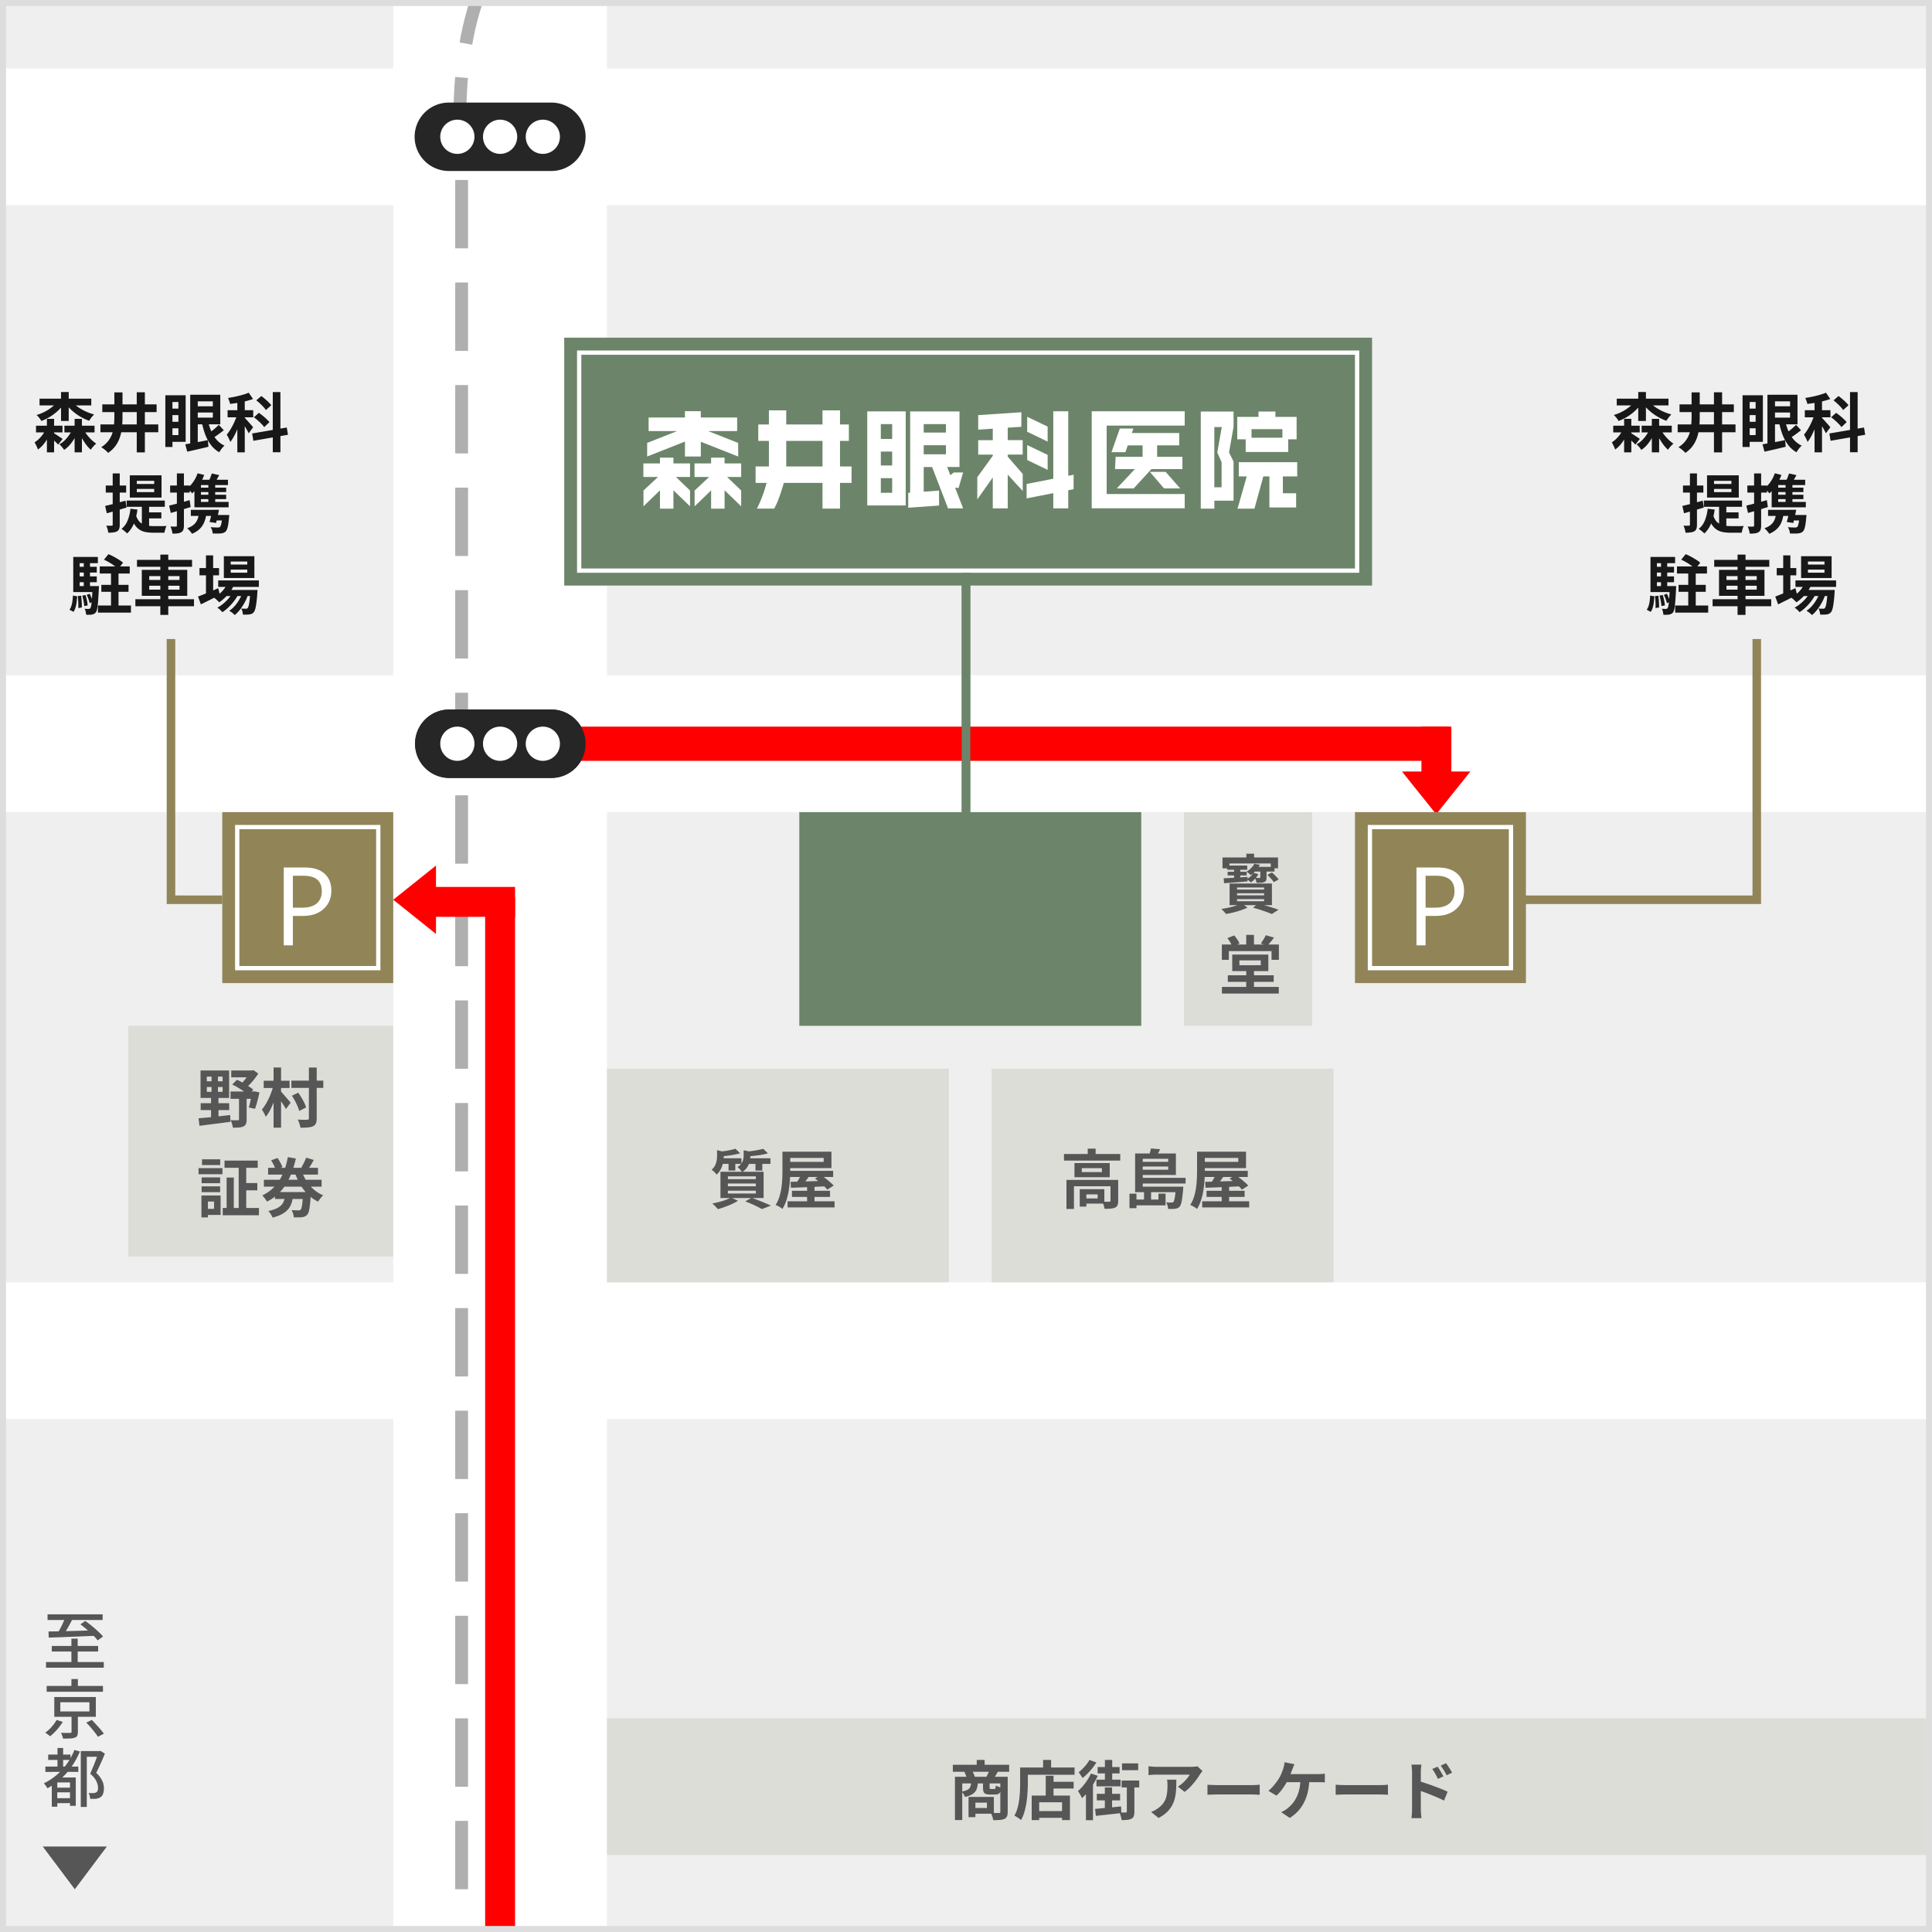
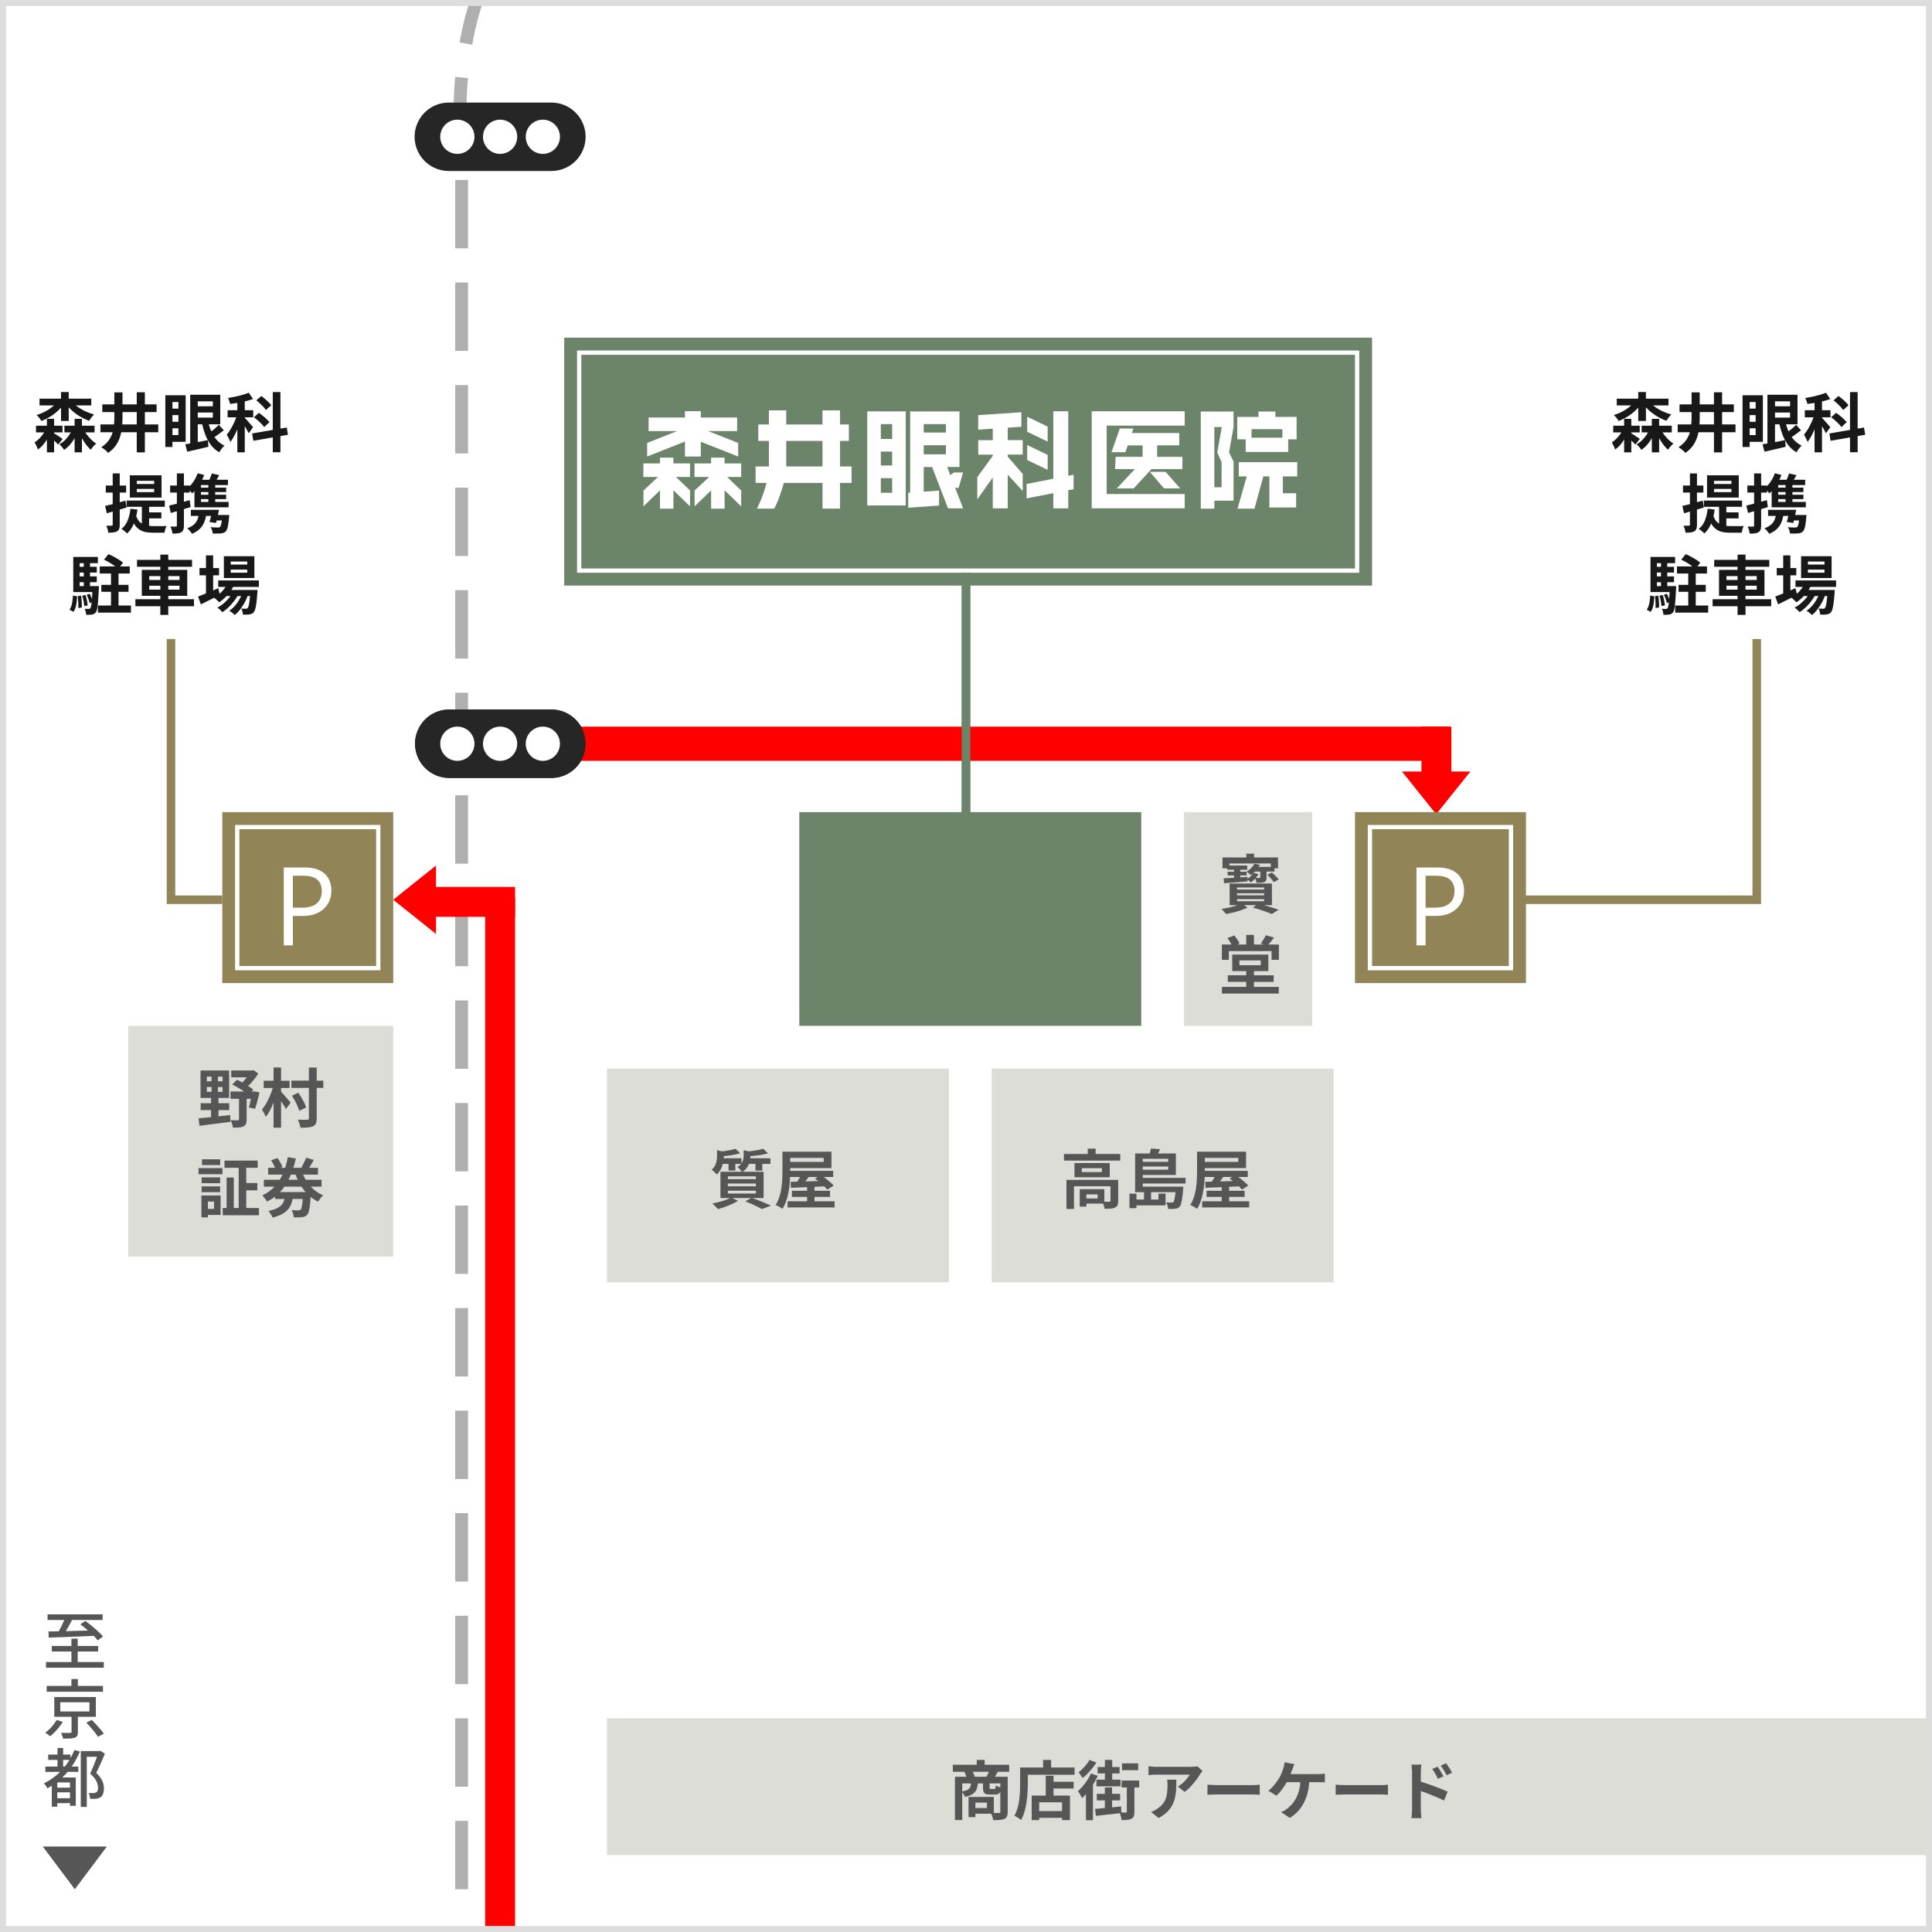
<svg xmlns="http://www.w3.org/2000/svg" width="321" height="321" viewBox="0 0 321 321" fill="none">
  <rect x="0" y="0" width="321" height="321" fill="#333333" stroke="none" />
  <g clip-path="url(#clip0_700_32278)">
    <mask id="mask0_700_32278" style="mask-type:luminance" maskUnits="userSpaceOnUse" x="0" y="0" width="321" height="321">
      <path d="M321 0H0v321h321V0z" fill="#fff" />
    </mask>
    <g mask="url(#mask0_700_32278)">
      <path d="M321 0H0v321h321V0z" fill="#fff" />
-       <path d="M553.938-167.602h-642v492.153h642v-492.153z" fill="#F0EFEF" />
      <path d="M100.846-66.757h-35.51V320.29h35.51V-66.757z" fill="#fff" />
      <path d="M351.539 213.053h-438.89v22.726h438.89v-22.726zm201.69-100.845h-640.58v22.726h640.58v-22.726zm0-100.845h-640.58v22.726h640.58V11.363z" fill="#fff" />
      <path d="M553.228 285.491H100.846v22.726h452.382v-22.726z" fill="#DDDDD8" />
      <path d="M76.7 313.898V26.277s-2.486-23.081 7.102-34.8c9.587-11.717 31.248-12.072 31.248-12.072" stroke="#AFAFAF" stroke-width="2.131" stroke-dasharray="11.36 5.68" />
      <path d="M189.618 134.934h-56.814v35.508h56.814v-35.508zm38.35-78.83H93.744v41.19h134.224v-41.19z" fill="#6C856A" />
      <path d="M218.025 134.934H196.72v35.508h21.305v-35.508zm-60.365 42.61h-56.814v35.509h56.814v-35.509zm63.916 0h-56.814v35.509h56.814v-35.509z" fill="#DDDDD8" />
      <path d="M158.31 293.217h9.364v1.161h-9.364v-1.161zm3.973-.809h1.311v1.502h-1.311v-1.502zm-3.621 2.801h8.202v1.108h-6.988v6.083h-1.214v-7.191zm7.542 0h1.225v5.827c0 .306-.039.551-.118.735a.822.822 0 01-.415.437 2.399 2.399 0 01-.778.171 12.09 12.09 0 01-1.086.042 5.574 5.574 0 00-.245-.841 2.6 2.6 0 00-.181-.373l.82.021h.543c.085 0 .146-.014.181-.043.036-.035.054-.092.054-.17v-5.806zm-4.858.97h1.129a3.527 3.527 0 01-.213 1.097c-.121.312-.33.572-.628.778-.299.206-.732.376-1.3.511a1.798 1.798 0 00-.245-.479 2.183 2.183 0 00-.33-.416c.44-.078.77-.177.99-.298.221-.128.37-.288.448-.48.085-.191.135-.429.149-.713zm1.981-.011h1.098v.82c0 .114.014.185.042.213.029.022.089.032.181.032h.544c.063 0 .11-.01.138-.032.036-.028.06-.085.075-.17.021-.085.035-.213.042-.384.1.071.242.142.426.213.192.064.359.114.501.15-.05.454-.153.759-.309.916-.156.156-.398.234-.724.234h-.863c-.313 0-.554-.035-.725-.106a.657.657 0 01-.34-.363c-.057-.17-.086-.401-.086-.692v-.831zm-2.407 2.386h1.14v3.366h-1.14v-3.366zm.703 0h3.505v2.791h-3.505v-.948h2.354v-.895h-2.354v-.948zm-1.406-4.197l1.267-.213c.1.163.196.352.288.565.092.206.16.387.202.543l-1.331.266a3.193 3.193 0 00-.171-.564 4.718 4.718 0 00-.255-.597zm4.165-.224l1.417.213-.362.64c-.107.191-.21.355-.309.49l-1.268-.213c.092-.164.188-.352.288-.565.099-.213.177-.401.234-.565zm9.982 1.907h4.026v1.119h-4.026v-1.119zm-2.28 4.868h5.007v1.119h-5.007v-1.119zm1.662-5.869h1.299v3.952h-1.299v-3.952zm-2.333 3.292h6.359v4.079h-1.31v-2.961h-3.803v2.961h-1.246v-4.079zm1.896-5.923h1.331v1.949h-1.331v-1.949zm-3.196 1.257h8.426v1.214h-8.426v-1.214zm-.618 0h1.279v2.684c0 .433-.018.913-.054 1.438a18.816 18.816 0 01-.159 1.609 11.991 11.991 0 01-.341 1.598 5.937 5.937 0 01-.576 1.406 3.513 3.513 0 00-.33-.256 27.167 27.167 0 00-.415-.277 3.267 3.267 0 00-.362-.192c.22-.383.394-.802.521-1.257.128-.454.221-.919.277-1.395.064-.476.107-.941.128-1.396.022-.461.032-.887.032-1.278v-2.684zm12.879-.075h3.644v1.065h-3.644v-1.065zm4.048-.607h2.685v1.129h-2.685v-1.129zm-.074 2.855h2.929v1.14h-2.929v-1.14zm-4.176-.149h4.005v1.108h-4.005v-1.108zm1.406-3.281h1.214v3.92h-1.214v-3.92zm-1.342 5.635h3.867v1.086h-3.867v-1.086zm1.331-1.065h1.204v3.792l-1.204.192v-3.984zm-1.619 3.568a1106.83 1106.83 0 012.759-.255c.526-.05 1.048-.103 1.566-.16l.032 1.108c-.738.085-1.481.167-2.226.245-.746.085-1.414.159-2.003.223l-.128-1.161zm5.273-4.229h1.257v4.687c0 .306-.032.551-.096.735a.74.74 0 01-.394.437c-.184.1-.412.163-.682.192a9.424 9.424 0 01-.958.042 3.17 3.17 0 00-.128-.639 3.983 3.983 0 00-.224-.639l.629.021c.199 0 .337-.003.415-.01.071 0 .117-.011.139-.032.028-.021.042-.064.042-.128v-4.666zm-6.21-3.909l1.15.426a9.4 9.4 0 01-.66.937c-.249.313-.515.611-.799.895a7.87 7.87 0 01-.831.746 4.211 4.211 0 00-.202-.309 6.872 6.872 0 00-.245-.352 2.37 2.37 0 00-.214-.287c.228-.178.455-.38.682-.608a7.25 7.25 0 00.639-.724c.199-.249.359-.49.48-.724zm-.586 4.57l1.001-1.002.171.064v6.381h-1.172v-5.443zm.831-2.312l1.129.384c-.199.454-.44.912-.724 1.374-.284.454-.586.884-.906 1.289a9.383 9.383 0 01-.98 1.054 2.79 2.79 0 00-.181-.362 5.562 5.562 0 00-.501-.82 7.727 7.727 0 001.204-1.31c.391-.519.71-1.055.959-1.609zm18.535-.415a16.54 16.54 0 00-.213.277 3.303 3.303 0 00-.202.276c-.163.277-.38.597-.65.959-.27.355-.568.71-.895 1.065a6.81 6.81 0 01-1.012.895l-1.108-.884a5.19 5.19 0 00.629-.447c.206-.171.394-.348.565-.533.177-.192.33-.373.458-.543.135-.171.238-.323.309-.458h-5.551c-.22 0-.429.007-.628.021-.199.014-.423.032-.671.053v-1.48c.206.028.419.053.639.074.22.021.44.032.66.032h5.742a7.657 7.657 0 00.778-.042c.142-.015.245-.032.309-.054l.841.789zm-4.346 1.438c0 .525-.011 1.033-.032 1.523s-.082.962-.181 1.417a4.82 4.82 0 01-.458 1.278 4.458 4.458 0 01-.863 1.151c-.369.362-.841.696-1.417 1.001l-1.246-1.012c.17-.057.352-.131.543-.224.192-.099.384-.22.576-.362a3.68 3.68 0 00.82-.746c.213-.262.376-.546.49-.852.113-.312.192-.65.234-1.012a10.439 10.439 0 00.053-1.672 3.01 3.01 0 00-.064-.49h1.545zm5.171.841c.128.007.291.018.49.032l.618.021c.22.008.423.011.607.011h5.721c.248 0 .483-.007.703-.021.22-.021.401-.036.543-.043v1.673l-.543-.032a12.192 12.192 0 00-.703-.022h-5.721c-.305 0-.618.008-.937.022-.32.007-.579.017-.778.032v-1.673zm14.456-3.409a6.923 6.923 0 00-.192.448c-.064.163-.117.302-.16.415-.064.178-.142.377-.234.597-.085.22-.178.444-.277.671-.092.22-.188.422-.288.607-.135.27-.305.561-.511.874-.199.305-.412.6-.639.884a5.71 5.71 0 01-.703.724l-1.332-.809c.192-.135.373-.295.544-.48.177-.184.344-.376.5-.575.164-.199.313-.394.448-.586.135-.199.252-.383.351-.554a4.86 4.86 0 00.362-.756c.107-.263.192-.494.256-.693.064-.177.114-.362.149-.554a3.24 3.24 0 00.075-.543l1.651.33zm-1.683 1.641h5.624c.142 0 .32-.004.533-.011.213-.014.405-.035.575-.064v1.46a5.628 5.628 0 00-.618-.032 15.464 15.464 0 00-.49-.011h-5.741l.117-1.342zm4.154.767a10.747 10.747 0 01-.245 2.173 7.421 7.421 0 01-.639 1.779 6.439 6.439 0 01-1.001 1.449 6.717 6.717 0 01-1.364 1.118l-1.438-.969c.192-.078.377-.167.554-.266.178-.107.33-.213.458-.32a5.57 5.57 0 00.842-.799c.262-.305.493-.657.692-1.055.206-.404.366-.862.479-1.374.121-.511.185-1.09.192-1.736h1.47zm4.379 1.001c.127.007.291.018.49.032l.617.021c.221.008.423.011.608.011h5.72c.249 0 .483-.007.703-.021.22-.021.401-.036.543-.043v1.673l-.543-.032a12.165 12.165 0 00-.703-.022h-5.72c-.306 0-.618.008-.938.022-.319.007-.579.017-.777.032v-1.673zm16.937-2.993a11.92 11.92 0 01.671 1.076c.114.191.213.369.299.532l-.927.416c-.1-.227-.199-.43-.298-.607a9.513 9.513 0 00-.288-.512 6.079 6.079 0 00-.352-.532l.895-.373zm1.396-.586c.106.142.22.305.341.49.127.185.248.373.362.565.121.184.22.358.298.522l-.895.436a6.9 6.9 0 00-.33-.596 6.293 6.293 0 00-.309-.501 5.01 5.01 0 00-.351-.501l.884-.415zm-5.646 7.649v-6.126a7.62 7.62 0 00-.032-.65 4.85 4.85 0 00-.075-.639h1.662c-.021.185-.042.391-.064.618a7.29 7.29 0 00-.032.671v6.126c0 .092.004.23.011.415l.043.554c.021.192.039.362.053.511h-1.673c.036-.206.061-.451.075-.735.021-.291.032-.54.032-.745zm1.15-4.656c.355.093.75.213 1.183.363.44.142.884.298 1.331.468.448.164.87.327 1.268.49.398.156.724.299.98.426l-.596 1.481c-.306-.163-.64-.323-1.002-.479a36.511 36.511 0 00-1.108-.458 19.882 19.882 0 00-1.086-.426 27.33 27.33 0 00-.97-.331v-1.534zm-58.985-104.208h9.353v1.098h-9.353v-1.098zm3.952-.894h1.31v1.438h-1.31v-1.438zm-3.537 5.198h7.798v1.055h-6.551v3.771h-1.247v-4.826zm7.319 0h1.278v3.473c0 .291-.036.525-.107.703a.78.78 0 01-.415.426 2.195 2.195 0 01-.735.17 13.39 13.39 0 01-1.012.032 3.182 3.182 0 00-.149-.617 3.8 3.8 0 00-.245-.576l.714.022c.234 0 .387-.004.458-.011.085-.007.142-.021.17-.043.028-.021.043-.064.043-.127v-3.452zm-5.114 1.545h1.108v2.887h-1.108v-2.887zm.565 0h3.526v2.397h-3.526v-.863h2.407v-.671h-2.407v-.863zm-.224-3.494v.649h3.345v-.649h-3.345zm-1.214-.853h5.859v2.355h-5.859v-2.355zm10.077 3.921h7.233v.916h-7.233v-.916zm.682-1.46h7.702v.938h-7.702v-.938zm0-2.663h5.145v.778h-5.145v-.778zm6.083 4.123h1.246l-.011.17-.021.288c-.05.582-.103 1.068-.16 1.459-.049.384-.11.685-.181.906-.064.22-.142.383-.234.49a.936.936 0 01-.341.255c-.114.05-.245.085-.394.107a7.803 7.803 0 01-1.193.021 2.53 2.53 0 00-.096-.565 2.34 2.34 0 00-.213-.532c.192.021.362.035.511.042h.352c.071 0 .131-.003.181-.01a.355.355 0 00.149-.096c.057-.057.106-.171.149-.341.05-.177.096-.43.139-.756.042-.327.081-.753.117-1.279v-.159zm-4.144-6.339l1.523.117a5.142 5.142 0 01-.373.746c-.135.234-.255.437-.362.607l-1.129-.191c.064-.192.128-.405.192-.64.071-.234.12-.447.149-.639zm-1.886.831h6.04v3.569h-6.04v-.874h4.762v-1.811h-4.762v-.884zm-.735 0h1.268v5.806h-1.268v-5.806zm3.878 6.669h1.182v1.949h-5.369v-.969h4.187v-.98zm-2.397-.32h1.172v1.779h-1.172V198zm-2.418.33h1.161v2.408h-1.161v-2.408zm11.228-6.977h1.289v3.089c0 .462-.014.973-.043 1.534a16.143 16.143 0 01-.181 1.715 10.332 10.332 0 01-.394 1.694 6.574 6.574 0 01-.671 1.481 2.613 2.613 0 00-.33-.245 5.61 5.61 0 00-.427-.245 4.128 4.128 0 00-.383-.171c.27-.412.479-.863.628-1.353.157-.49.27-.99.341-1.502.071-.518.117-1.026.139-1.523.021-.497.032-.959.032-1.385v-3.089zm.713 0h7.425v2.727h-7.425v-1.033h6.136v-.661h-6.136v-1.033zm.352 3.185h7.361v1.012h-7.361v-1.012zm.511 3.313h6.328v1.012h-6.328v-1.012zm-.724 1.747h7.808v1.012h-7.808v-1.012zm3.238-2.546h1.236v3.238h-1.236v-3.238zm-2.737-.692a217.86 217.86 0 011.725-.043c.654-.021 1.343-.043 2.067-.064.731-.028 1.456-.053 2.173-.074l-.032.926c-.696.029-1.399.061-2.109.096l-2.035.085c-.646.022-1.225.043-1.736.064l-.053-.99zm1.949-1.598l1.289.426c-.227.341-.462.678-.703 1.012-.234.334-.455.618-.66.852l-.981-.394c.121-.171.245-.366.373-.586.135-.22.263-.444.384-.671.121-.234.22-.448.298-.639zm2.099 1.054l.99-.586c.242.164.497.348.767.554.27.206.522.416.757.629.241.206.44.398.596.575l-1.065.671a4.92 4.92 0 00-.543-.586 14.318 14.318 0 00-1.502-1.257zm2.787-53.977h1.289v1.406h-1.289v-1.406zm-3.963.629h9.225v1.8h-1.203v-.799h-6.871v.799h-1.151v-1.8zm.778 1.342h3.334v.703h-3.334v-.703zm.074 1.033h3.164v.608h-3.164v-.608zm-.66 1.087a97.754 97.754 0 001.8-.096c.71-.043 1.435-.089 2.173-.138v.745c-.703.064-1.395.121-2.077.171-.682.049-1.289.096-1.822.138l-.074-.82zm1.736-1.832h1.023v2.024l-1.023.085v-2.109zm3.366-.576l.917.16c-.171.327-.38.636-.629.927-.248.284-.547.55-.895.799a2.031 2.031 0 00-.33-.32 2.172 2.172 0 00-.362-.255c.312-.192.575-.402.788-.629a3.01 3.01 0 00.511-.682zm.182.512h3.163v.777h-3.621l.458-.777zm.809.319h1.033v1.428c0 .213-.028.38-.085.5-.049.114-.149.206-.298.277-.149.057-.33.093-.543.107-.206.007-.448.011-.725.011a2.148 2.148 0 00-.117-.416 3.76 3.76 0 00-.16-.405l.458.022c.15 0 .249-.004.299-.011.092 0 .138-.039.138-.117v-1.396zm-1.161.671l.842.203c-.135.27-.316.525-.544.767-.22.241-.454.447-.703.618a2.308 2.308 0 00-.319-.277 3.531 3.531 0 00-.373-.267 3.42 3.42 0 00.65-.468c.191-.178.341-.37.447-.576zm2.333.331l.756-.395c.199.171.405.366.618.586.213.213.38.405.501.576l-.81.447a4.51 4.51 0 00-.468-.597 12.373 12.373 0 00-.597-.617zm-5.039 3.057v.351h4.496v-.351h-4.496zm0 .98v.352h4.496v-.352h-4.496zm0-1.939v.341h4.496v-.341h-4.496zm-1.235-.66h7.03v3.6h-7.03v-3.6zm3.888 4.016l.831-.693c.397.107.806.221 1.225.341.426.121.827.242 1.203.362.384.121.711.231.981.331l-1.108.713a18.22 18.22 0 00-.853-.33 36.9 36.9 0 00-1.086-.373 20.577 20.577 0 00-1.193-.351zm-1.907-.703l.991.681c-.299.157-.65.302-1.055.437a14.684 14.684 0 01-2.525.629 3.834 3.834 0 00-.362-.426 5.126 5.126 0 00-.405-.405 17.41 17.41 0 001.247-.224 13.59 13.59 0 001.203-.33c.377-.121.679-.242.906-.362zm-3.26 13.866h9.449v1.108h-9.449v-1.108zm.98-1.928h7.628v1.097h-7.628v-1.097zm3.058-.874h1.289v3.42h-1.289v-3.42zm0-5.837h1.289v1.992h-1.289v-1.992zm-4.048 1.598h9.48v2.546h-1.225v-1.449h-7.094v1.449h-1.161v-2.546zm2.918 2.641v.799h3.548v-.799h-3.548zm-1.193-.969h5.998v2.748h-5.998v-2.748zm-.799-2.738l1.13-.447c.177.206.348.433.511.682.163.241.288.458.373.649l-1.193.533a4.706 4.706 0 00-.341-.692 6.606 6.606 0 00-.48-.725zm6.381-.479l1.364.394a13.158 13.158 0 01-1.119 1.342l-1.076-.362.299-.437a8.786 8.786 0 00.532-.937zm-88.122 35.477l.778.756a14.133 14.133 0 01-2.109.405c-.377.043-.739.075-1.087.096a2.434 2.434 0 00-.117-.384 1.667 1.667 0 00-.17-.383c.326-.036.653-.075.98-.117.333-.05.649-.107.948-.171.305-.064.564-.131.777-.202zm4.613.011l.778.745c-.32.1-.675.185-1.066.256-.39.064-.792.117-1.203.16-.405.042-.796.078-1.172.106a2.508 2.508 0 00-.117-.394 4.856 4.856 0 00-.16-.394c.348-.029.703-.068 1.065-.117.362-.05.707-.107 1.033-.171.334-.064.615-.128.842-.191zm-7.67.223l1.374.341c-.007.085-.092.142-.255.171v.522c0 .277-.032.596-.096.958a4.309 4.309 0 01-.352 1.076 3.168 3.168 0 01-.735.991 1.894 1.894 0 00-.234-.277 4.108 4.108 0 00-.309-.298 1.492 1.492 0 00-.298-.224c.269-.234.465-.483.585-.746.128-.263.213-.525.256-.788a4.82 4.82 0 00.064-.756v-.97zm4.421.011l1.363.309c-.007.099-.092.16-.255.181v.543c0 .249-.036.533-.107.852a2.979 2.979 0 01-.405.938c-.198.305-.486.579-.862.82a1.502 1.502 0 00-.203-.288 4.216 4.216 0 00-.287-.319 1.147 1.147 0 00-.288-.234c.298-.185.518-.38.66-.586.15-.206.249-.416.299-.629a2.43 2.43 0 00.085-.618v-.969zm-3.92 1.342h3.547v.927h-3.547v-.927zm4.389 0h3.984v.927h-3.984v-.927zm-2.983.309h1.129v1.726h-1.129v-1.726zm4.474 0h1.14v1.736h-1.14v-1.736zm-4.581 3.878v.468h4.645v-.468h-4.645zm0 1.193v.468h4.645v-.468h-4.645zm0-2.376v.458h4.645v-.458h-4.645zm-1.235-.767h7.169v4.368h-7.169v-4.368zm4.112 4.932l1.065-.607c.383.135.77.281 1.161.437.398.149.774.302 1.129.458.362.149.668.284.916.405l-1.491.575a15.391 15.391 0 00-.746-.394 25.437 25.437 0 00-.969-.458 14.652 14.652 0 00-1.065-.416zm-2.355-.649l1.161.532a7.887 7.887 0 01-1.001.543c-.383.178-.778.338-1.182.48-.405.149-.789.273-1.151.373a23.476 23.476 0 00-.628-.661 4.64 4.64 0 00-.32-.277c.376-.071.756-.156 1.14-.255.39-.1.756-.213 1.097-.341.348-.128.643-.26.884-.394zm8.544-7.617h1.289v3.089c0 .462-.015.973-.043 1.534a16.143 16.143 0 01-.181 1.715 10.332 10.332 0 01-.394 1.694 6.574 6.574 0 01-.671 1.481 2.562 2.562 0 00-.331-.245 5.4 5.4 0 00-.426-.245 4.128 4.128 0 00-.383-.171c.27-.412.479-.863.628-1.353.157-.49.27-.99.341-1.502.071-.518.117-1.026.139-1.523.021-.497.032-.959.032-1.385v-3.089zm.713 0h7.425v2.727h-7.425v-1.033h6.136v-.661h-6.136v-1.033zm.352 3.185h7.361v1.012h-7.361v-1.012zm.511 3.313h6.328v1.012h-6.328v-1.012zm-.724 1.747h7.808v1.012h-7.808v-1.012zm3.238-2.546h1.236v3.238h-1.236v-3.238zm-2.737-.692a217.86 217.86 0 011.725-.043c.654-.021 1.343-.043 2.067-.064.731-.028 1.456-.053 2.173-.074l-.032.926c-.696.029-1.399.061-2.109.096l-2.035.085c-.646.022-1.225.043-1.736.064l-.053-.99zm1.949-1.598l1.289.426c-.227.341-.462.678-.703 1.012a9.857 9.857 0 01-.661.852l-.98-.394c.121-.171.245-.366.373-.586.135-.22.263-.444.384-.671.12-.234.22-.448.298-.639zm2.099 1.054l.99-.586c.242.164.497.348.767.554.27.206.522.416.757.629.241.206.44.398.596.575l-1.065.671a4.92 4.92 0 00-.543-.586 14.318 14.318 0 00-1.502-1.257zM7.901 268.223h9.151v.937h-9.15v-.937zm.704 5.251h7.701v.927H8.605v-.927zm-.96 2.674h9.599v.938H7.646v-.938zm4.22-3.888h1.043v4.57h-1.044v-4.57zm-3.804-1.193c.625-.007 1.357-.018 2.195-.032.845-.021 1.743-.046 2.695-.075l2.844-.085-.043.916c-.923.036-1.853.075-2.79.117-.93.036-1.815.071-2.653.107l-2.216.074-.032-1.022zm2.802-2.397l1.172.352c-.156.312-.323.632-.501.958a19.41 19.41 0 01-.543.938c-.178.298-.345.564-.5.799l-.938-.331c.149-.241.305-.518.468-.831.17-.319.327-.642.47-.969.148-.334.273-.639.372-.916zm2.493 1.214l.81-.564c.347.241.706.515 1.075.82.377.305.732.614 1.065.927.334.305.604.586.81.841l-.884.64a7.663 7.663 0 00-.767-.853c-.32-.312-.664-.628-1.033-.948-.37-.319-.728-.607-1.076-.863zm-5.604 10.234h9.353v.97H7.752v-.97zm4.112-1.15h1.076v1.64h-1.076v-1.64zm-1.843 3.867v1.523h4.837v-1.523H10.02zm-1.001-.874h6.903v3.281H9.02v-3.281zm5.316 4.25l.916-.447c.234.234.476.49.724.767.256.27.497.54.725.81.227.262.412.5.553.713l-.99.512a5.381 5.381 0 00-.511-.725 17.287 17.287 0 00-.693-.841c-.248-.291-.49-.554-.724-.789zm-2.45-1.342h1.054v2.887c0 .27-.035.479-.106.629-.071.149-.213.259-.426.33a2.88 2.88 0 01-.789.128c-.312.014-.696.021-1.15.021a2.537 2.537 0 00-.128-.479 4.382 4.382 0 00-.202-.48l.639.022h.543c.156-.008.263-.011.32-.011.099 0 .163-.011.191-.032.036-.029.054-.078.054-.149v-2.866zm-2.482.895l1.022.33a9.21 9.21 0 01-.607.863c-.227.291-.469.568-.724.831a9.583 9.583 0 01-.767.692 3.645 3.645 0 00-.405-.319 5.139 5.139 0 00-.416-.277 6 6 0 00.746-.618c.241-.241.462-.494.66-.756.2-.263.363-.512.49-.746zm-1.396 5.76h3.707v.884H8.008v-.884zm1.193 7.243h2.855v.821H9.201v-.821zm0-1.747h2.876v.778H9.201v-.778zm-1.662-3.504h5.476v.884H7.539v-.884zm2.014-3.09h.937v3.654h-.937v-3.654zm2.812.331l.905.255a12.85 12.85 0 01-2.226 3.601 11.597 11.597 0 01-3.164 2.514 1.315 1.315 0 00-.16-.267 4.897 4.897 0 00-.223-.308 2.212 2.212 0 00-.213-.256 10.009 10.009 0 003.036-2.258 10.677 10.677 0 002.045-3.281zm-2.844 4.57h2.514v.82H9.52v4.037h-.916v-4.272l.553-.585h.363zm2.109 0h.959v4.708h-.96v-4.708zm1.79-4.389h3.163v.948h-2.162v8.341H13.42v-9.289zm2.929 0h.192l.149-.032.735.458a58.08 58.08 0 01-.692 1.619 43.121 43.121 0 01-.746 1.577c.348.326.61.639.788.937.185.291.313.572.384.842.07.269.106.529.106.777a2.7 2.7 0 01-.138.916 1.085 1.085 0 01-.437.576 1.764 1.764 0 01-.735.255 4.28 4.28 0 01-.458.021c-.17 0-.341-.003-.511-.01a2.543 2.543 0 00-.086-.49 1.532 1.532 0 00-.191-.49c.163.014.312.025.447.032.135 0 .256-.004.362-.011a.982.982 0 00.469-.117.499.499 0 00.234-.298c.05-.135.071-.299.064-.49 0-.32-.092-.675-.277-1.066-.177-.39-.518-.806-1.022-1.246.12-.27.244-.561.372-.874.135-.312.263-.624.384-.937.12-.312.23-.607.33-.884.107-.284.199-.526.277-.724v-.341zm-3.92 22.96l5.326-7.101H7.103l5.326 7.101z" fill="#565656" />
      <path d="M105.817 123.571h-8.522" stroke="red" stroke-width="4.971" stroke-linecap="square" />
      <path d="M238.62 135.289l5.681-7.102h-11.363l5.682 7.102z" fill="red" />
      <path d="M238.656 123.21v6.293" stroke="red" stroke-width="4.971" stroke-linecap="square" />
      <path d="M91.613 17.044H74.57a5.681 5.681 0 000 11.363h17.044a5.681 5.681 0 000-11.363z" fill="#262626" />
      <path d="M93.033 22.726a2.84 2.84 0 10-5.681 0 2.84 2.84 0 005.681 0zm-7.102 0a2.84 2.84 0 10-5.68 0 2.84 2.84 0 005.68 0zm-7.101 0a2.84 2.84 0 10-5.682 0 2.84 2.84 0 005.682 0z" fill="#fff" />
      <path d="M65.337 134.934H36.93v28.407h28.407v-28.407z" fill="#918558" />
      <path d="M48.662 152.177v4.887h-1.515v-12.929H50.7c1.383 0 2.453.337 3.21 1.01.763.673 1.145 1.623 1.145 2.849 0 1.226-.424 2.23-1.271 3.011-.842.782-1.98 1.172-3.417 1.172h-1.704zm0-6.671v5.301h1.587c1.045 0 1.842-.237 2.389-.712.553-.481.83-1.157.83-2.029 0-1.707-1.01-2.56-3.03-2.56h-1.776z" fill="#fff" />
      <path d="M62.85 137.419H39.414v23.436H62.85v-23.436z" stroke="#fff" stroke-width=".71" />
      <path d="M253.534 134.933h-28.407v28.408h28.407v-28.408z" fill="#918558" />
      <path d="M236.859 152.177v4.887h-1.515v-12.929h3.553c1.382 0 2.452.337 3.209 1.01.764.673 1.145 1.623 1.145 2.849 0 1.226-.423 2.23-1.271 3.011-.841.782-1.98 1.172-3.417 1.172h-1.704zm0-6.671v5.301h1.587c1.046 0 1.842-.237 2.389-.712.553-.481.83-1.157.83-2.029 0-1.707-1.01-2.56-3.03-2.56h-1.776z" fill="#fff" />
      <path d="M251.048 137.419h-23.436v23.436h23.436v-23.436z" stroke="#fff" stroke-width=".71" />
      <path d="M160.501 134.934V91.613" stroke="#6C856A" stroke-width="1.42" />
      <path d="M225.482 58.59H96.23v36.219h129.252v-36.22z" stroke="#fff" stroke-width=".71" />
      <path d="M65.337 170.443H21.306v38.349h44.03v-38.349z" fill="#DDDDD8" />
      <path d="M6.57 66.237h8.596v1.119H6.569v-1.118zm-.587 4.496h4.4v1.108h-4.4v-1.108zm4.72 0h5.006v1.108h-5.007v-1.108zm-.565-5.603h1.278v4.815h-1.278V65.13zm-2.344 4.463h1.193v5.56H7.794v-5.56zm4.602 0h1.215v5.56h-1.215v-5.56zm-2.652-3.132l1.044.394a6.744 6.744 0 01-1.044 1.279c-.405.39-.853.742-1.343 1.054a8.54 8.54 0 01-1.534.757 2.926 2.926 0 00-.351-.522 4.16 4.16 0 00-.437-.47c.504-.148.99-.347 1.46-.596a7.512 7.512 0 001.278-.873 4.96 4.96 0 00.927-1.023zm1.96 0c.262.348.6.678 1.012.99.412.313.866.59 1.363.832a8.909 8.909 0 001.556.575 4.833 4.833 0 00-.288.32c-.107.12-.206.248-.298.383a5.12 5.12 0 00-.235.352 8.532 8.532 0 01-1.566-.746 8.47 8.47 0 01-1.395-1.055 7.773 7.773 0 01-1.108-1.278l.959-.373zm.468 4.517l.927.256a8.342 8.342 0 01-.618 1.395 7.13 7.13 0 01-.82 1.215 4.658 4.658 0 01-1.012.905 3.85 3.85 0 00-.362-.49 2.781 2.781 0 00-.426-.437c.34-.184.66-.426.959-.724.298-.306.56-.64.788-1.001a5.71 5.71 0 00.564-1.12zm1.577.128c.163.326.362.657.597.99.241.327.5.629.777.906.284.277.572.511.863.703a4.12 4.12 0 00-.48.469 4.123 4.123 0 00-.425.554 6.224 6.224 0 01-.82-.916 10.57 10.57 0 01-.736-1.172 9.941 9.941 0 01-.554-1.279l.778-.255zm-6.019-.043l.853.32c-.164.44-.36.87-.586 1.289a7.37 7.37 0 01-.767 1.15 4.273 4.273 0 01-.938.863 3.495 3.495 0 00-.245-.607 8.753 8.753 0 00-.298-.586c.284-.178.55-.394.799-.65.256-.255.483-.536.682-.841.206-.306.372-.618.5-.938zm1.098.842c.078.042.191.11.34.202.157.092.316.195.48.309.163.107.316.21.458.309.142.092.241.16.298.202l-.746.948a3.268 3.268 0 00-.32-.34c-.127-.128-.265-.26-.415-.395a10.48 10.48 0 00-.415-.394 5.216 5.216 0 00-.352-.309l.672-.532zM19 65.193h1.353v4.07c0 .56-.025 1.115-.075 1.662a7.778 7.778 0 01-.32 1.608 5.215 5.215 0 01-.713 1.47c-.313.455-.739.87-1.278 1.247-.079-.1-.185-.21-.32-.33a6.98 6.98 0 00-.426-.352 3.64 3.64 0 00-.405-.256c.497-.326.891-.682 1.183-1.065.29-.39.507-.799.65-1.225.141-.433.234-.88.276-1.342.05-.47.075-.941.075-1.417v-4.07zm3.718-.02h1.352v9.991h-1.35v-9.992zm-6.03 5.347h9.609v1.3h-9.609v-1.3zm.31-3.334h9.022v1.289h-9.023v-1.29zm11.152-1.513h2.696v7.734H28.15v-1.119h1.492v-5.497H28.15v-1.118zm.011 2.216h2.205v1.076h-2.205v-1.076zm0 2.194h2.205v1.076h-2.205v-1.076zm-.692-4.41h1.182v8.597H27.47v-8.597zm4.133-.085h1.257v8.447l-1.257.139v-8.586zm.65 0h4.346v4.91h-4.346v-1.107h3.11v-2.706h-3.11v-1.097zm.032 1.917h3.632v1.034h-3.632v-1.034zm-1.502 6.317l1.086-.192a112.467 112.467 0 002.663-.5l.107 1.097c-.61.15-1.225.295-1.843.437-.61.142-1.172.27-1.683.383l-.33-1.225zm3.75-3.973a9.88 9.88 0 00.553 1.768 5.77 5.77 0 00.906 1.449c.37.412.806.738 1.31.98-.1.085-.206.188-.32.309a6.09 6.09 0 00-.308.405c-.093.142-.174.27-.245.383a4.61 4.61 0 01-1.396-1.225 7.113 7.113 0 01-.937-1.736c-.242-.66-.44-1.374-.597-2.142l1.033-.191zm1.821.735l.83.905c-.29.227-.6.458-.926.693a10 10 0 01-.884.586l-.671-.81c.163-.106.344-.238.543-.394a9.906 9.906 0 001.108-.98zm3.079-4.432h1.235v9.002h-1.235v-9.002zm-1.62 2.003h4.261v1.182h-4.26v-1.182zm1.683.48l.746.319c-.1.383-.22.781-.362 1.193-.142.412-.298.82-.469 1.225-.17.398-.351.774-.543 1.13-.192.354-.39.663-.596.926a4.427 4.427 0 00-.277-.618 7.199 7.199 0 00-.32-.596 5.88 5.88 0 00.543-.746c.185-.291.359-.6.522-.927a11.84 11.84 0 00.756-1.907zm1.833-3.388l.713 1.044c-.369.135-.77.255-1.203.362-.426.106-.863.199-1.31.277-.448.07-.881.131-1.3.181a2.376 2.376 0 00-.139-.49 8.038 8.038 0 00-.202-.5c.412-.065.824-.14 1.236-.224.412-.093.81-.192 1.193-.299.383-.113.72-.23 1.012-.351zm-.693 4.154c.071.064.17.167.299.31.135.141.277.301.426.479.156.17.298.33.426.479.128.142.217.249.266.32l-.735 1a5.618 5.618 0 00-.255-.49c-.1-.19-.21-.386-.33-.585a34.216 34.216 0 00-.352-.565 7.336 7.336 0 00-.299-.436l.554-.512zm4.688-4.26h1.267v10.002h-1.267V65.14zm-3.43 6.88l5.752-.99.202 1.204-5.752 1.001-.203-1.214zm.692-5.507l.83-.713c.2.142.402.302.608.48.213.177.412.358.596.542.192.185.341.356.448.512l-.895.799a3.164 3.164 0 00-.405-.522 10.907 10.907 0 00-1.182-1.097zm-.394 2.813l.82-.735c.206.142.422.305.65.49.227.177.437.362.628.554.2.184.359.351.48.5l-.874.831a3.425 3.425 0 00-.447-.532 9.79 9.79 0 00-.618-.586c-.22-.192-.433-.366-.64-.522zM22.73 81.233v.533h2.886v-.533h-2.887zm0-1.342v.522h2.886v-.522h-2.887zm-1.162-.916h5.273v3.696h-5.273v-3.696zm-.522 4.197h6.338v1.033h-6.338v-1.033zm2.525.564h1.203v4.336l-1.203-.522v-3.814zm-.98 1.886c.177.525.412.916.703 1.172a2.3 2.3 0 001.001.5c.376.078.781.118 1.214.118h1.684c.205-.008.365-.015.479-.022-.05.085-.1.195-.15.33a8.171 8.171 0 00-.202.788h-1.853a7.14 7.14 0 01-1.215-.095 2.89 2.89 0 01-1.012-.373 2.73 2.73 0 01-.82-.799c-.234-.348-.433-.802-.596-1.364l.767-.255zm1.853-.49h2.365v1.001h-2.365v-1.001zm-2.77-.607l1.162.138c-.114.867-.31 1.637-.586 2.312a4.668 4.668 0 01-1.13 1.662 3.226 3.226 0 00-.266-.256c-.113-.1-.23-.195-.351-.288a3.964 3.964 0 00-.32-.224c.448-.347.788-.813 1.023-1.395a7.33 7.33 0 00.468-1.95zm-4.207-.47a36.11 36.11 0 001.555-.372 387.1 387.1 0 001.832-.5l.17 1.15c-.56.163-1.129.33-1.704.5l-1.576.448-.277-1.225zm.106-3.387h3.388v1.172h-3.388v-1.172zm1.15-2.013h1.172v8.511c0 .292-.032.522-.095.693a.738.738 0 01-.33.405c-.164.1-.366.163-.608.191a5.98 5.98 0 01-.873.054 3.528 3.528 0 00-.117-.586 3.66 3.66 0 00-.214-.586c.192.007.373.01.544.01.17 0 .287-.003.351-.01.064 0 .107-.01.128-.032.028-.029.043-.078.043-.15v-8.5zm14.105-.021l1.097.277a8.256 8.256 0 01-.863 1.715c-.348.54-.728.99-1.14 1.353a2 2 0 00-.223-.277 13.68 13.68 0 00-.299-.33 2.82 2.82 0 00-.266-.256c.37-.291.703-.654 1.001-1.087.299-.44.53-.905.693-1.395zm2.365.032l1.235.277a70.09 70.09 0 01-.479.841c-.15.27-.291.5-.426.693l-.98-.267c.12-.22.241-.475.362-.767.12-.29.217-.55.288-.777zm-2.323 3.536h4.709v.725H32.87v-.725zm-1.16 2.504h3.856v1.012h-3.857v-1.012zm1.16-3.686h4.709v.735H32.87v-.735zm1.748-.884h1.14v3.611h-1.14v-3.611zm1.022 5.433h1.736v.905h-2.002l.266-.905zm1.3 0h1.15l-.01.16a2.96 2.96 0 01-.032.287c-.057.675-.128 1.19-.213 1.545-.086.348-.196.593-.33.735a1.097 1.097 0 01-.373.234c-.128.05-.281.082-.459.096a6.081 6.081 0 01-.575.021c-.241 0-.493-.003-.756-.01a2.091 2.091 0 00-.107-.544 2.134 2.134 0 00-.245-.511c.242.028.473.046.693.053.227.007.394.01.5.01.17 0 .295-.031.373-.095.078-.085.15-.266.213-.543.064-.277.121-.71.17-1.3v-.138zm-3.889-.49h1.268c-.085.951-.32 1.711-.703 2.28-.376.567-.948 1.011-1.715 1.33a2.05 2.05 0 00-.213-.297 4.597 4.597 0 00-.298-.352 3.32 3.32 0 00-.288-.277c.654-.22 1.133-.543 1.438-.97.313-.433.483-1.004.511-1.715zm.139-5.37h4.687v.885h-5.486l.799-.884zm-.884 1.002l1.086-.948v4.07h-1.086V80.71zm0 2.684h5.678v.895h-5.678v-.895zm-4.208.608c.433-.1.955-.231 1.566-.394a103.7 103.7 0 001.843-.512l.17 1.15-1.715.523c-.575.17-1.104.323-1.587.458l-.277-1.225zm.17-3.335h3.26v1.172h-3.26v-1.172zm1.119-2.013h1.172v8.65c0 .291-.032.522-.096.692a.736.736 0 01-.33.416c-.156.1-.355.167-.597.202-.234.036-.529.05-.884.043a3.528 3.528 0 00-.117-.586 4.098 4.098 0 00-.213-.597l.543.022c.17 0 .288-.004.352-.011.064 0 .106-.01.127-.032.029-.028.043-.078.043-.15v-8.649zm5.88 6.05h1.119c-.071.37-.153.754-.245 1.151a21.17 21.17 0 01-.245 1.034l-1.087-.16c.085-.284.17-.608.256-.97.085-.369.153-.72.202-1.054zm-18.695 9.403h4.986v1.183h-4.986v-1.183zm.267 3.068h4.517v1.15h-4.517v-1.15zm1.608-2.61h1.247v6.754h-1.247v-6.754zm-1.171-1.576l.745-.916c.277.113.568.252.874.415.305.163.596.334.873.511.277.17.5.338.671.501l-.799 1.023a4.872 4.872 0 00-.639-.522 9.792 9.792 0 00-.852-.554 8.687 8.687 0 00-.873-.458zm-4.485 1.182h3.291v.959h-3.291v-.959zm0 1.598h3.291v.97h-3.291v-.97zm-.618 1.609h3.643v.99h-3.643v-.99zm1.747-4.24h1.033v4.804H13.92V93.14zm.48 5.689l.5-.17c.114.212.217.443.309.692.1.248.17.465.213.65l-.533.212a4.38 4.38 0 00-.191-.67 6.195 6.195 0 00-.299-.715zm-.736.138l.543-.106c.093.27.171.568.235.894.064.32.106.597.128.831l-.575.117a6.545 6.545 0 00-.118-.841 6.908 6.908 0 00-.213-.895zm-.745.075l.564-.064c.043.312.075.653.096 1.022.021.362.028.675.021.938l-.596.085c.021-.27.021-.59 0-.959-.014-.37-.043-.71-.085-1.023zm-.8-.096l.704.138c-.022.327-.054.65-.096.97a4.88 4.88 0 01-.181.884 2.273 2.273 0 01-.341.724l-.66-.362c.134-.185.24-.401.319-.65a4.51 4.51 0 00.17-.81c.043-.298.071-.596.086-.894zm.054-6.413h4.09v1.033h-3.025v4.517h-1.065v-5.55zm3.196 4.847h1.076l-.011.17a74.893 74.893 0 01-.138 2.365 11.25 11.25 0 01-.15 1.225c-.056.284-.131.483-.223.597a.82.82 0 01-.299.255c-.1.057-.216.096-.351.118a2.228 2.228 0 01-.416.031 6.14 6.14 0 01-.543 0 2.564 2.564 0 00-.085-.522 1.8 1.8 0 00-.17-.479c.141.014.27.025.383.032h.277a.52.52 0 00.16-.021.433.433 0 00.128-.107c.056-.071.106-.227.149-.468.042-.242.081-.604.117-1.087.042-.483.074-1.126.096-1.928v-.181zm.905 3.227h5.486v1.183h-5.486v-1.183zm6.488-7.584h9.15v1.15h-9.15v-1.15zm-.267 6.54h9.737v1.162h-9.737v-1.162zm4.144-7.414h1.321v10.014h-1.32V92.148zm-1.843 5.167v.65h5.028v-.65h-5.028zm0-1.598v.64h5.028v-.64h-5.028zm-1.235-1.033h7.552v4.314h-7.552v-4.314zm12.697 1.757h6.754v1.076h-6.754v-1.076zm1.162 1.577h4.378v1.012H37.42v-1.012zm.404-1.183l1.098.277a6.39 6.39 0 01-1.076 1.694 7.155 7.155 0 01-1.428 1.268 4.288 4.288 0 00-.255-.256 3.189 3.189 0 00-.32-.298 2.945 2.945 0 00-.288-.224c.498-.27.945-.618 1.343-1.044a4.74 4.74 0 00.926-1.417zm3.782 1.183h1.183l-.011.17c0 .107-.007.2-.021.277a22.167 22.167 0 01-.16 1.705c-.057.44-.12.781-.192 1.022-.07.249-.156.426-.255.533a.853.853 0 01-.33.256 1.53 1.53 0 01-.384.106 6.144 6.144 0 01-1.076.022 2.708 2.708 0 00-.085-.522 1.575 1.575 0 00-.203-.48c.17.014.323.025.458.032h.31a.561.561 0 00.17-.021.287.287 0 00.138-.096c.064-.071.12-.206.17-.405.057-.206.107-.504.15-.895.05-.39.096-.898.138-1.523v-.181zm-3.27-3.377v.511h2.748v-.511h-2.748zm0-1.342v.5h2.748v-.5h-2.748zm-1.14-.884h5.07v3.621h-5.07v-3.621zm-4.048 1.97h3.249v1.204h-3.249v-1.204zm1.076-2.109h1.193v6.626h-1.193v-6.626zm-1.321 6.84c.277-.1.596-.225.959-.374.369-.149.76-.309 1.171-.48.412-.177.82-.354 1.225-.532l.277 1.097c-.532.278-1.075.554-1.63.831-.553.277-1.061.529-1.523.757l-.479-1.3zm7.478-.885l.863.469a7.446 7.446 0 01-.543 1.31c-.235.44-.497.852-.789 1.236a5.114 5.114 0 01-.916.948 3.213 3.213 0 00-.415-.384 3.165 3.165 0 00-.5-.33c.347-.22.67-.504.968-.852.299-.348.562-.732.789-1.15.234-.42.415-.835.543-1.247zm-1.608.01l.83.49a6.23 6.23 0 01-.703 1.12 8.803 8.803 0 01-.937 1.054 6.36 6.36 0 01-1.023.809 3.333 3.333 0 00-.383-.404 2.752 2.752 0 00-.448-.352 5.356 5.356 0 001.034-.703 7.04 7.04 0 00.948-.959 5.75 5.75 0 00.682-1.054zm229.852-32.004h8.597v1.119h-8.597v-1.118zm-.586 4.496h4.399v1.108h-4.399v-1.108zm4.719 0h5.007v1.108h-5.007v-1.108zm-.565-5.603h1.279v4.815h-1.279V65.13zm-2.343 4.463h1.193v5.56h-1.193v-5.56zm4.602 0h1.214v5.56h-1.214v-5.56zm-2.653-3.132l1.044.394a6.744 6.744 0 01-1.044 1.279 8.5 8.5 0 01-1.342 1.054 8.528 8.528 0 01-1.534.757 2.926 2.926 0 00-.351-.522 4.223 4.223 0 00-.437-.47 7.86 7.86 0 001.459-.596 7.527 7.527 0 001.279-.873c.383-.327.692-.668.926-1.023zm1.96 0c.263.348.601.678 1.012.99.412.313.867.59 1.364.832a8.92 8.92 0 001.555.575 4.758 4.758 0 00-.287.32c-.107.12-.206.248-.299.383a5.15 5.15 0 00-.234.352 8.517 8.517 0 01-1.566-.746 8.47 8.47 0 01-1.395-1.055 7.708 7.708 0 01-1.108-1.278l.958-.373zm.469 4.517l.927.256a8.366 8.366 0 01-.618 1.395 7.123 7.123 0 01-.82 1.215 4.681 4.681 0 01-1.012.905 3.856 3.856 0 00-.362-.49 2.865 2.865 0 00-.426-.437c.34-.184.66-.426.958-.724.299-.306.561-.64.789-1.001.234-.363.422-.736.564-1.12zm1.577.128c.163.326.362.657.596.99.242.327.501.629.778.906.284.277.572.511.863.703-.142.114-.302.27-.48.469a4.25 4.25 0 00-.426.554 6.224 6.224 0 01-.82-.916 10.51 10.51 0 01-.735-1.172 9.941 9.941 0 01-.554-1.279l.778-.255zm-6.019-.043l.852.32a9.86 9.86 0 01-.586 1.289 7.356 7.356 0 01-.767 1.15 4.267 4.267 0 01-.937.863 3.57 3.57 0 00-.245-.607 9.16 9.16 0 00-.298-.586c.284-.178.55-.394.799-.65a5.22 5.22 0 00.681-.841c.206-.306.373-.618.501-.938zm1.097.842c.078.042.192.11.341.202.156.092.316.195.479.309.164.107.316.21.459.309.142.092.241.16.298.202l-.746.948a3.345 3.345 0 00-.319-.34c-.128-.128-.267-.26-.416-.395a10.27 10.27 0 00-.415-.394 5.085 5.085 0 00-.352-.309l.671-.532zm10.173-6.712h1.353v4.07c0 .56-.024 1.115-.074 1.662a7.753 7.753 0 01-.32 1.608 5.197 5.197 0 01-.714 1.47c-.312.455-.738.87-1.278 1.247-.078-.1-.184-.21-.319-.33a6.793 6.793 0 00-.427-.352 3.703 3.703 0 00-.404-.256c.497-.326.891-.682 1.182-1.065.291-.39.508-.799.65-1.225.142-.433.234-.88.277-1.342.05-.47.074-.941.074-1.417v-4.07zm3.718-.02h1.353v9.991h-1.353v-9.992zm-6.029 5.347h9.609v1.3h-9.609v-1.3zm.309-3.334h9.023v1.289h-9.023v-1.29zm11.153-1.513h2.695v7.734h-2.695v-1.119h1.491v-5.497h-1.491v-1.118zm.011 2.216h2.205v1.076h-2.205v-1.076zm0 2.194h2.205v1.076h-2.205v-1.076zm-.693-4.41h1.183v8.597h-1.183v-8.597zm4.134-.085h1.257v8.447l-1.257.139v-8.586zm.649 0h4.347v4.91h-4.347v-1.107h3.111v-2.706h-3.111v-1.097zm.032 1.917h3.633v1.034h-3.633v-1.034zm-1.502 6.317l1.087-.192a113.666 113.666 0 002.663-.5l.107 1.097c-.611.15-1.225.295-1.843.437-.611.142-1.172.27-1.683.383l-.331-1.225zm3.75-3.973a9.91 9.91 0 00.554 1.768c.241.547.543 1.03.905 1.449.37.412.807.738 1.311.98-.1.085-.206.188-.32.309a6.49 6.49 0 00-.309.405c-.092.142-.174.27-.245.383a4.602 4.602 0 01-1.395-1.225 7.107 7.107 0 01-.938-1.736 14.92 14.92 0 01-.596-2.142l1.033-.191zm1.822.735l.831.905c-.292.227-.601.458-.927.693-.32.234-.615.43-.884.586l-.672-.81c.164-.106.345-.238.544-.394a9.65 9.65 0 001.108-.98zm3.078-4.432h1.236v9.002h-1.236v-9.002zm-1.619 2.003h4.261v1.182h-4.261v-1.182zm1.683.48l.746.319c-.1.383-.22.781-.362 1.193a20 20 0 01-.469 1.225 14 14 0 01-.543 1.13 6.55 6.55 0 01-.597.926 4.404 4.404 0 00-.277-.618 7.181 7.181 0 00-.319-.596c.184-.213.365-.462.543-.746.185-.291.359-.6.522-.927a12.013 12.013 0 00.756-1.907zm1.832-3.388l.714 1.044c-.369.135-.77.255-1.204.362-.426.106-.862.199-1.31.277-.447.07-.88.131-1.299.181a2.426 2.426 0 00-.139-.49 7.994 7.994 0 00-.202-.5c.412-.065.823-.14 1.235-.224.412-.093.81-.192 1.193-.299.384-.113.721-.23 1.012-.351zm-.692 4.154c.071.064.17.167.298.31.135.141.277.301.426.479.157.17.299.33.427.479.127.142.216.249.266.32l-.735 1a5.525 5.525 0 00-.256-.49 9.64 9.64 0 00-.33-.585 27.953 27.953 0 00-.352-.565 7.162 7.162 0 00-.298-.436l.554-.512zm4.687-4.26h1.268v10.002h-1.268V65.14zm-3.43 6.88l5.752-.99.203 1.204-5.753 1.001-.202-1.214zm.692-5.507l.831-.713c.199.142.402.302.608.48.213.177.411.358.596.542.192.185.341.356.448.512l-.895.799a3.24 3.24 0 00-.405-.522 11.095 11.095 0 00-.575-.575 9.532 9.532 0 00-.608-.523zm-.394 2.813l.821-.735c.206.142.422.305.649.49.228.177.437.362.629.554.199.184.359.351.479.5l-.873.831a3.438 3.438 0 00-.448-.532 9.374 9.374 0 00-.618-.586 12.12 12.12 0 00-.639-.522zm-19.462 11.906v.533h2.887v-.533h-2.887zm0-1.342v.522h2.887v-.522h-2.887zm-1.161-.916h5.273v3.696h-5.273v-3.696zm-.522 4.197h6.338v1.033h-6.338v-1.033zm2.524.564h1.204v4.336l-1.204-.522v-3.814zm-.98 1.886c.178.525.412.916.703 1.172.292.248.625.415 1.002.5.376.078.781.118 1.214.118h1.683c.206-.008.366-.015.48-.022-.05.085-.1.195-.15.33a8.039 8.039 0 00-.202.789h-1.854c-.44 0-.845-.032-1.214-.096a2.889 2.889 0 01-1.012-.373 2.728 2.728 0 01-.82-.799c-.235-.348-.433-.802-.597-1.364l.767-.255zm1.854-.49h2.365v1.001H286.5v-1.001zm-2.77-.607l1.161.138c-.113.867-.309 1.637-.586 2.312-.277.667-.653 1.221-1.129 1.662a3.164 3.164 0 00-.266-.256 6.941 6.941 0 00-.352-.288 3.896 3.896 0 00-.319-.224c.447-.347.788-.813 1.022-1.395a7.3 7.3 0 00.469-1.95zm-4.208-.47c.434-.091.952-.216 1.556-.372.603-.163 1.214-.33 1.832-.5l.17 1.15c-.561.163-1.129.33-1.704.5l-1.577.448-.277-1.225zm.107-3.387h3.387v1.172h-3.387v-1.172zm1.15-2.013h1.172v8.511c0 .292-.032.522-.096.693a.74.74 0 01-.33.405c-.163.1-.366.163-.607.191a5.994 5.994 0 01-.874.054 3.494 3.494 0 00-.117-.586 3.69 3.69 0 00-.213-.586c.192.007.373.01.543.01.171 0 .288-.003.352-.01.064 0 .106-.01.128-.032.028-.029.042-.078.042-.15v-8.5zm14.104-.021l1.098.277a8.257 8.257 0 01-.863 1.715c-.348.54-.728.99-1.14 1.353a1.99 1.99 0 00-.224-.277 13.677 13.677 0 00-.298-.33 2.786 2.786 0 00-.266-.256 4.926 4.926 0 001.001-1.087c.298-.44.529-.905.692-1.395zm2.365.032l1.236.277c-.163.29-.323.571-.479.841-.149.27-.291.5-.426.693l-.98-.267a9.564 9.564 0 00.649-1.545zm-2.322 3.536h4.709v.725h-4.709v-.725zm-1.161 2.504h3.856v1.012h-3.856v-1.012zm1.161-3.686h4.709v.735h-4.709v-.735zm1.747-.884h1.14v3.611h-1.14v-3.611zm1.023 5.433h1.736v.905h-2.003l.267-.905zm1.299 0h1.151l-.011.16a2.99 2.99 0 01-.032.287c-.057.675-.128 1.19-.213 1.545-.085.348-.195.593-.33.735a1.1 1.1 0 01-.373.234c-.128.05-.28.082-.458.096a6.083 6.083 0 01-.575.021c-.242 0-.494-.003-.756-.01a2.127 2.127 0 00-.107-.544 2.153 2.153 0 00-.245-.511c.241.028.472.046.692.053.228.007.395.01.501.01.171 0 .295-.031.373-.095.078-.085.149-.266.213-.543s.121-.71.17-1.3v-.138zm-3.888-.49h1.268c-.085.951-.32 1.711-.703 2.28-.377.567-.948 1.011-1.715 1.33a2.114 2.114 0 00-.213-.297 4.653 4.653 0 00-.586-.629c.653-.22 1.132-.543 1.438-.97.312-.433.483-1.004.511-1.715zm.139-5.37h4.687v.885h-5.486l.799-.884zm-.884 1.002l1.086-.948v4.07h-1.086V80.71zm0 2.684h5.677v.895h-5.677v-.895zm-4.208.608c.433-.1.955-.231 1.566-.394.61-.164 1.225-.334 1.843-.512l.17 1.15-1.715.523c-.575.17-1.104.323-1.587.458l-.277-1.225zm.17-3.335h3.26v1.172h-3.26v-1.172zm1.119-2.013h1.171v8.65c0 .291-.031.522-.095.692a.735.735 0 01-.331.416c-.156.1-.355.167-.596.202-.235.036-.529.05-.884.043a3.616 3.616 0 00-.118-.586 3.907 3.907 0 00-.213-.597l.544.022c.17 0 .287-.004.351-.011.064 0 .107-.01.128-.032.028-.028.043-.078.043-.15v-8.649zm5.88 6.05h1.118c-.071.37-.152.754-.245 1.151a19.96 19.96 0 01-.245 1.034l-1.086-.16c.085-.284.17-.608.256-.97.085-.369.152-.72.202-1.054zm-18.695 9.403h4.986v1.183h-4.986v-1.183zm.266 3.068h4.517v1.15h-4.517v-1.15zm1.609-2.61h1.246v6.754h-1.246v-6.754zm-1.172-1.576l.746-.916c.277.113.568.252.873.415.306.163.597.334.874.511.277.17.501.338.671.501l-.799 1.023a4.836 4.836 0 00-.639-.522 9.895 9.895 0 00-.852-.554 8.78 8.78 0 00-.874-.458zm-4.485 1.182h3.292v.959h-3.292v-.959zm0 1.598h3.292v.97h-3.292v-.97zm-.617 1.609h3.643v.99h-3.643v-.99zm1.747-4.24h1.033v4.804h-1.033V93.14zm.479 5.689l.501-.17c.113.212.216.443.309.692.099.248.17.465.213.65l-.533.212a4.363 4.363 0 00-.192-.67 6.214 6.214 0 00-.298-.715zm-.735.138l.543-.106c.093.27.171.568.235.894.063.32.106.597.127.831l-.575.117a6.488 6.488 0 00-.117-.841 6.974 6.974 0 00-.213-.895zm-.746.075l.565-.064c.042.312.074.653.096 1.022.021.362.028.675.021.938l-.597.085c.022-.27.022-.59 0-.959-.014-.37-.042-.71-.085-1.023zm-.799-.096l.703.138c-.021.327-.053.65-.096.97a4.772 4.772 0 01-.181.884 2.273 2.273 0 01-.34.724l-.661-.362c.135-.185.242-.401.32-.65.078-.248.135-.518.17-.81.043-.298.071-.596.085-.894zm.054-6.413h4.09v1.033h-3.025v4.517h-1.065v-5.55zm3.195 4.847h1.076l-.01.17c0 .114-.004.203-.011.266-.043.86-.085 1.56-.128 2.1-.042.532-.092.94-.149 1.224-.057.284-.131.483-.224.597a.813.813 0 01-.298.255 1.036 1.036 0 01-.352.118 2.222 2.222 0 01-.415.031 6.14 6.14 0 01-.543 0 2.611 2.611 0 00-.085-.522 1.813 1.813 0 00-.171-.479c.142.014.27.025.384.032h.277a.515.515 0 00.159-.021.421.421 0 00.128-.107c.057-.071.107-.227.149-.468a11.5 11.5 0 00.117-1.087c.043-.483.075-1.126.096-1.928v-.181zm.906 3.227h5.486v1.183h-5.486v-1.183zm6.487-7.584h9.151v1.15h-9.151v-1.15zm-.266 6.54h9.736v1.162h-9.736v-1.162zm4.144-7.414h1.321v10.014h-1.321V92.148zm-1.843 5.167v.65h5.028v-.65h-5.028zm0-1.598v.64h5.028v-.64h-5.028zm-1.236-1.033h7.553v4.314h-7.553v-4.314zm12.698 1.757h6.754v1.076h-6.754v-1.076zm1.161 1.577h4.379v1.012h-4.379v-1.012zm.405-1.183l1.097.277a6.357 6.357 0 01-1.076 1.694 7.15 7.15 0 01-1.427 1.268 4.192 4.192 0 00-.256-.256 3.193 3.193 0 00-.319-.298 3.032 3.032 0 00-.288-.224 5.25 5.25 0 001.342-1.044c.405-.433.714-.905.927-1.417zm3.782 1.183h1.182l-.01.17c0 .107-.007.2-.022.277a22.324 22.324 0 01-.159 1.705c-.057.44-.121.781-.192 1.022-.071.249-.156.426-.256.533a.847.847 0 01-.33.256 1.54 1.54 0 01-.384.106 6.126 6.126 0 01-1.076.022 2.676 2.676 0 00-.085-.522 1.563 1.563 0 00-.202-.48c.17.014.323.025.458.032h.309a.556.556 0 00.17-.021.288.288 0 00.139-.096c.064-.071.121-.206.17-.405a5.95 5.95 0 00.149-.895c.05-.39.096-.898.139-1.523v-.181zm-3.271-3.377v.511h2.749v-.511h-2.749zm0-1.342v.5h2.749v-.5h-2.749zm-1.139-.884h5.07v3.621h-5.07v-3.621zm-4.048 1.97h3.249v1.204h-3.249v-1.204zm1.076-2.109h1.193v6.626h-1.193v-6.626zm-1.321 6.84c.277-.1.596-.225.958-.374.37-.149.76-.309 1.172-.48.412-.177.82-.354 1.225-.532l.277 1.097c-.532.278-1.076.554-1.63.831-.554.277-1.061.529-1.523.757l-.479-1.3zm7.478-.885l.863.469a7.414 7.414 0 01-.544 1.31c-.234.44-.497.852-.788 1.236a5.095 5.095 0 01-.916.948 3.214 3.214 0 00-.416-.384 3.16 3.16 0 00-.5-.33c.348-.22.671-.504.969-.852.298-.348.561-.732.788-1.15.235-.42.416-.835.544-1.247zm-1.609.01l.831.49c-.177.37-.412.743-.703 1.12a8.774 8.774 0 01-.937 1.054 6.403 6.403 0 01-1.023.809 3.257 3.257 0 00-.384-.404 2.75 2.75 0 00-.447-.352 5.357 5.357 0 001.033-.703 7.04 7.04 0 00.948-.959c.285-.355.512-.706.682-1.054z" fill="#181818" />
      <path d="M34.363 180.608v.799h2.62v-.799h-2.62zm0-1.726v.778h2.62v-.778h-2.62zm-1.044-1.022h4.75v4.559h-4.75v-4.559zm.021 5.433h4.74v1.15h-4.74v-1.15zm-.352 2.514c.44-.043.949-.089 1.524-.139.575-.057 1.182-.121 1.822-.192l1.917-.213.032 1.13-1.832.234c-.611.078-1.2.153-1.769.224-.568.078-1.083.145-1.544.202l-.15-1.246zm5.433-7.947h3.675V179h-3.675v-1.14zm-.117 3.494h3.952v1.214h-3.952v-1.214zm3.217-3.494h.31l.276-.064.81.575c-.185.291-.398.59-.64.895a9.838 9.838 0 01-.756.873c-.27.27-.547.505-.83.703a2.576 2.576 0 00-.342-.383 11.69 11.69 0 00-.351-.341c.199-.177.398-.383.596-.618.2-.241.377-.483.533-.724.163-.249.295-.472.394-.671v-.245zm-2.94 2.333l.788-.789c.327.142.657.309.991.501.341.192.66.387.959.586.305.199.56.383.767.554l-.8.895a6.987 6.987 0 00-.755-.597 12.447 12.447 0 00-.96-.618 10.51 10.51 0 00-.99-.532zm3.292 1.161h.18l.182-.032.873.181c-.099.476-.216.962-.351 1.459a13.8 13.8 0 01-.383 1.268l-1.034-.224c.064-.206.128-.447.192-.724.064-.284.124-.579.181-.884.064-.306.117-.593.16-.863v-.181zm-2.163.607h1.268v4.027c0 .305-.035.55-.107.735a.788.788 0 01-.415.426 2.06 2.06 0 01-.746.181 14.41 14.41 0 01-1.022.032 2.83 2.83 0 00-.139-.629 4.189 4.189 0 00-.234-.628c.241.014.48.025.714.032.241 0 .4-.004.479-.011.078 0 .131-.01.16-.032.028-.028.042-.074.042-.138v-3.995zm-4.559-3.739h1.065v3.579h.085v3.974h-1.235v-3.974h.085v-3.579zm13.263 1.321h5.305v1.214h-5.305v-1.214zm2.908-2.173h1.3v8.426c0 .376-.047.664-.14.863a.9.9 0 01-.457.458c-.22.106-.508.174-.863.202-.348.036-.76.054-1.236.054a3.48 3.48 0 00-.106-.437 4.31 4.31 0 00-.16-.49 4.06 4.06 0 00-.181-.426c.327.014.639.025.937.032.306 0 .512-.004.618-.011.107 0 .181-.018.224-.053.042-.043.064-.11.064-.203v-8.415zm-2.823 4.687l1.054-.511c.185.255.363.529.533.82.178.291.334.579.469.863.142.284.241.543.298.777l-1.15.576a3.873 3.873 0 00-.267-.778 10.067 10.067 0 00-.937-1.747zm-4.687-2.493h4.303v1.204h-4.303v-1.204zm1.64-2.205H46.7v10.003h-1.247v-10.003zm-.042 3.025l.81.288a17.778 17.778 0 01-.841 2.685c-.179.44-.37.852-.577 1.235-.206.377-.422.7-.65.97a3.72 3.72 0 00-.298-.629 8.831 8.831 0 00-.34-.596c.212-.242.411-.515.596-.821.192-.312.37-.642.532-.99.171-.355.32-.714.448-1.076.135-.37.241-.725.32-1.066zm1.246.949c.078.071.192.195.34.372.157.171.32.359.49.565.178.199.342.387.49.565.15.17.253.294.31.372l-.778 1.066a8.533 8.533 0 00-.32-.554 18.923 18.923 0 00-.415-.639 9.564 9.564 0 00-.426-.629 11.952 11.952 0 00-.352-.479l.66-.639zm-9.353 11.494h5.518v1.203h-5.518v-1.203zm-.298 7.883h6.018v1.203h-6.018v-1.203zm3.398-4.144h2.354v1.204h-2.354v-1.204zm-.746-3.239h1.257v8.096h-1.257v-8.096zm-2.003 2.323h1.193v5.603h-1.193v-5.603zm-4.154-.032h3.078v.969H33.5v-.969zm.064-3.004h3.025v.958h-3.025v-.958zm-.064 4.495h3.078v.969H33.5v-.969zm-.511-3.025h3.973v1.012h-3.974v-1.012zm1.107 4.538h2.557v3.238h-2.557v-1.012h1.47v-1.214h-1.47v-1.012zm-.628 0h1.076v3.654h-1.076v-3.654zm10.376-2.61h9.587v1.15h-9.587v-1.15zm.703-1.982h8.287v1.13h-8.287v-1.13zm1.14 4.027h5.006v1.151h-5.006v-1.151zm4.431-3.526c.206.604.476 1.168.81 1.694.34.525.742.994 1.203 1.406.47.405.991.728 1.566.969a2.648 2.648 0 00-.298.309 5.66 5.66 0 00-.309.384c-.092.128-.17.248-.234.362a6.434 6.434 0 01-1.673-1.172 7.694 7.694 0 01-1.278-1.64 11.079 11.079 0 01-.916-2.014l1.129-.298zm-5.07-1.747l1.065-.383c.106.149.213.316.32.5.106.178.202.355.287.533.092.177.163.334.213.469l-1.14.426a4.477 4.477 0 00-.298-.746 7.676 7.676 0 00-.448-.799zm5.826-.437l1.257.373c-.156.306-.323.6-.5.884-.17.277-.33.519-.48.725l-1.086-.352a7.67 7.67 0 00.287-.511c.1-.192.196-.384.288-.575.092-.199.17-.38.234-.544zm-.511 5.71h1.3l-.011.192c0 .121-.007.224-.021.309a22.901 22.901 0 01-.139 1.672c-.05.441-.11.789-.18 1.044-.072.249-.16.43-.267.544-.121.134-.249.23-.384.287a1.38 1.38 0 01-.458.128 4.715 4.715 0 01-.607.032c-.241.007-.504.003-.788-.011a2.412 2.412 0 00-.117-.618 2.148 2.148 0 00-.256-.575 25.914 25.914 0 001.14.043.91.91 0 00.213-.021.36.36 0 00.16-.096c.063-.071.12-.203.17-.395a6.17 6.17 0 00.128-.862c.042-.384.081-.881.117-1.492v-.181zm-2.961.384h1.331c-.05.468-.131.902-.245 1.299-.114.391-.291.75-.532 1.076-.242.32-.58.604-1.013.852-.426.249-.976.462-1.65.64a2.502 2.502 0 00-.182-.373 4.382 4.382 0 00-.266-.405 2.69 2.69 0 00-.266-.32c.59-.127 1.058-.277 1.406-.447.355-.178.628-.38.82-.607.192-.235.33-.494.416-.778.085-.284.145-.596.18-.937zm.415-6.19l1.342.235a18.29 18.29 0 01-.639 2.173 10.882 10.882 0 01-.937 1.992 7.915 7.915 0 01-1.343 1.694 7.58 7.58 0 01-1.874 1.299 3.871 3.871 0 00-.224-.34 7.041 7.041 0 00-.288-.373 3.415 3.415 0 00-.277-.32 6.718 6.718 0 001.715-1.14 6.827 6.827 0 001.215-1.512 9.12 9.12 0 00.82-1.769c.213-.632.376-1.278.49-1.939z" fill="#565656" />
      <path d="M36.93 149.492h-8.522v-43.32m223.705 43.32h39.77v-43.32" stroke="#918558" stroke-width="1.42" />
      <path d="M83.092 373.553V149.137" stroke="red" stroke-width="4.971" />
      <path d="M74.57 149.847h8.522" stroke="red" stroke-width="4.971" stroke-linecap="square" />
      <path d="M65.337 149.492l7.102 5.682v-11.363l-7.102 5.681z" fill="red" />
      <path d="M141.487 77.502h-1.922v-4.246h1.473v-2.73h-1.473v-2.349h-2.906v2.35h-6.027v-2.35h-2.879v2.35h-1.766v2.728h1.766v4.247h-2.213v2.73h1.827a21.399 21.399 0 01-1.603 4.275h2.855s.696-1.031 1.614-4.276h6.427v4.276h2.906V80.23h1.922l-.001-2.73zm-10.855 0v-4.246h6.027v4.246h-6.027zm66.208-6.792v-2.374h-15.452v16.121h15.452v-2.372h-12.967V70.711h12.967z" fill="#fff" />
      <path d="M196.454 75.902h-4.198v-1.906h3.673v-2.05h-7.87l.245-.743h-2.249l-1.383 3.93h2.316l.385-1.135h2.468v1.904h-4.483l-.097 2.036h3.295l-3.007 3.213h2.807l2.952-3.213h5.146v-2.036z" fill="#fff" />
      <path d="M191.046 78.397l2.362 2.755h2.675l-2.419-2.755h-2.618zm-31.779 2.684l.752-2.58h-1.543l-.584.45-.524-1.361h2.051v-9.233h-8.197v13.494l-.318.024v2.486l5.118-.369V81.51l-2.548.183v-4.1h1.394l2.647 6.87h2.503l-1.332-3.443.581.061zm-2.101-10.618v1.406h-3.693v-1.406h3.693zm-3.693 3.516h3.693v1.5h-3.693v-1.5zm-9.38-5.624v15.623h6.391V68.355h-6.391zm2.254 2.109h1.885v2.463h-1.884l-.001-2.463zm0 4.568h1.885v2.303h-1.884l-.001-2.303zm0 6.842v-2.431h1.885v2.431h-1.885zm65.559-12.603v-.894h-2.808v.894h-3.528v3.717h1.399v2.11h7.064v-2.11h1.398V69.27h-3.525zm1.162 2.036v1.42h-5.13v-1.42h5.13zm2.461 7.848V76.79h-9.705v2.365h1.322l-1.53 5.355h2.807l1.48-5.355h1.007v5.165h4.442v-2.364h-2.205v-2.801h2.382zm-10.578-10.778h-5.443v16.134h2.253v-1.323h3.19v-6.509l-.751-1.503.751-4.228v-2.57zm-1.984 8.413v4.17h-1.207V70.953h1.238l-.747 4.227.716 1.611zm-24.59 2.09l-.888.173V68.337h-2.485V79.54l-4.435.871v2.395l4.435-.87v2.523h2.485v-3.01l.888-.173V78.88z" fill="#fff" />
      <path d="M170.666 76.43l3.398 1.638v-2.486l-3.398-1.633v2.481zm0-4.695l3.398 1.633v-2.485l-3.398-1.634v2.486zm-.747 3.794v-2.397h-2.486V71.06l2.264-.15v-2.415l-7.168.476v2.415l2.421-.16v1.908h-2.421v2.397h2.421v.195l-2.574 3.564v3.682l2.574-3.646v5.136h2.486V78.87l2.486 2.7v-2.825l-2.486-2.87v-.347h2.483zm-47.277-1.936l-4.971-1.967h4.804v-2.252h-6.036V68.32h-2.636v1.053h-6.037v2.252h4.736l-4.977 1.967v2.255l6.281-2.478v2.478h2.636V73.4l6.209 2.448-.009-2.255zm-7.997 3.406h-2.758v-.962h-2.238V77h-2.753v2.249h2.43l-2.414 2.25v2.627l2.74-2.656v3.04h2.237v-3.053l2.759 2.67v-2.628l-2.335-2.25h2.335l-.003-2.25zm8.499 0h-2.756v-.962h-2.238V77h-2.756v2.249h2.428l-2.414 2.25v2.627l2.743-2.653v3.038h2.238v-3.053l2.756 2.668v-2.628l-2.334-2.25h2.334L123.144 77z" fill="#fff" />
      <path d="M91.613 117.889H74.57a5.682 5.682 0 000 11.363h17.044a5.68 5.68 0 100-11.363z" fill="#262626" />
      <path d="M93.033 123.571a2.84 2.84 0 10-5.682 0 2.84 2.84 0 005.682 0zm-7.102 0a2.84 2.84 0 10-5.681 0 2.84 2.84 0 005.681 0zm-7.101 0a2.84 2.84 0 10-5.682 0 2.84 2.84 0 005.682 0z" fill="#fff" />
      <path d="M240.75 120.73H93.033v5.682H240.75v-5.682z" fill="red" />
      <path d="M91.613 117.889H74.57a5.682 5.682 0 000 11.363h17.044a5.68 5.68 0 100-11.363z" fill="#262626" />
      <path d="M93.033 123.571a2.84 2.84 0 10-5.682 0 2.84 2.84 0 005.682 0zm-7.102 0a2.84 2.84 0 10-5.681 0 2.84 2.84 0 005.681 0zm-7.101 0a2.84 2.84 0 10-5.682 0 2.84 2.84 0 005.682 0z" fill="#fff" />
      <path d="M160.5 134.934v-39.77" stroke="#6C856A" stroke-width="1.42" />
    </g>
  </g>
  <path stroke="#DDD" d="M.5.5h320v320H.5z" />
  <defs>
    <clipPath id="clip0_700_32278">
      <path fill="#fff" d="M0 0h321v321H0z" />
    </clipPath>
  </defs>
</svg>